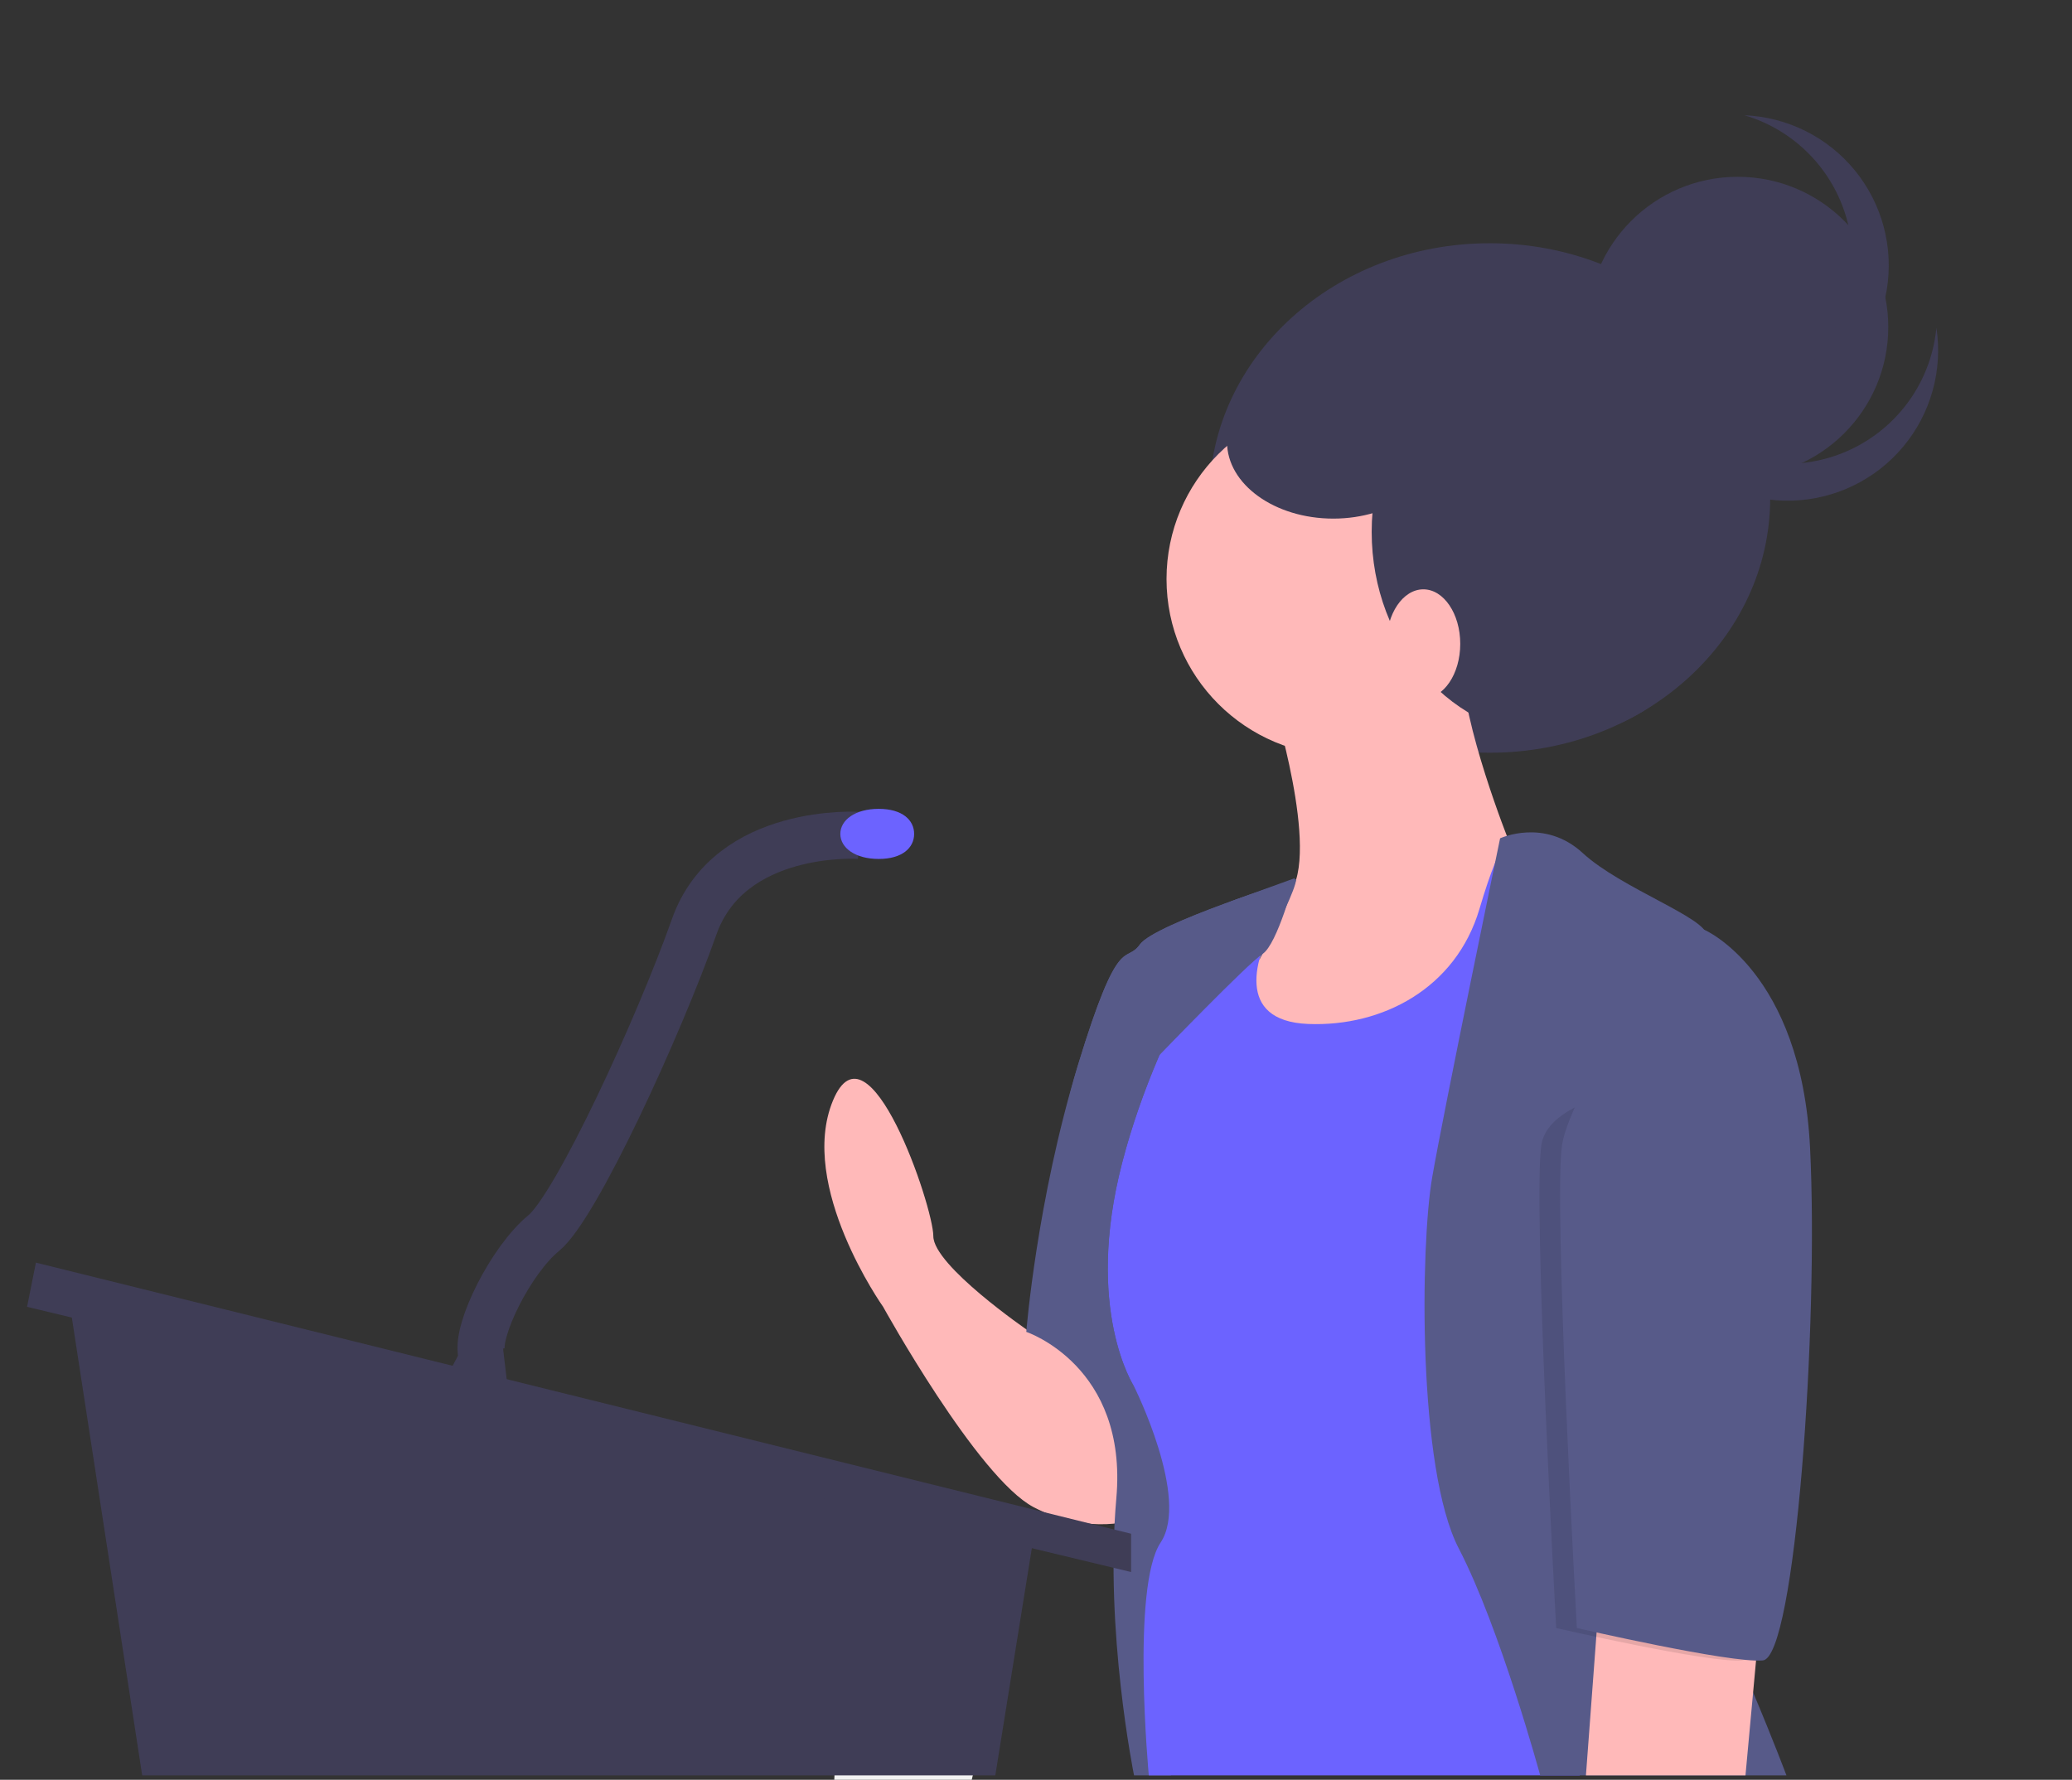
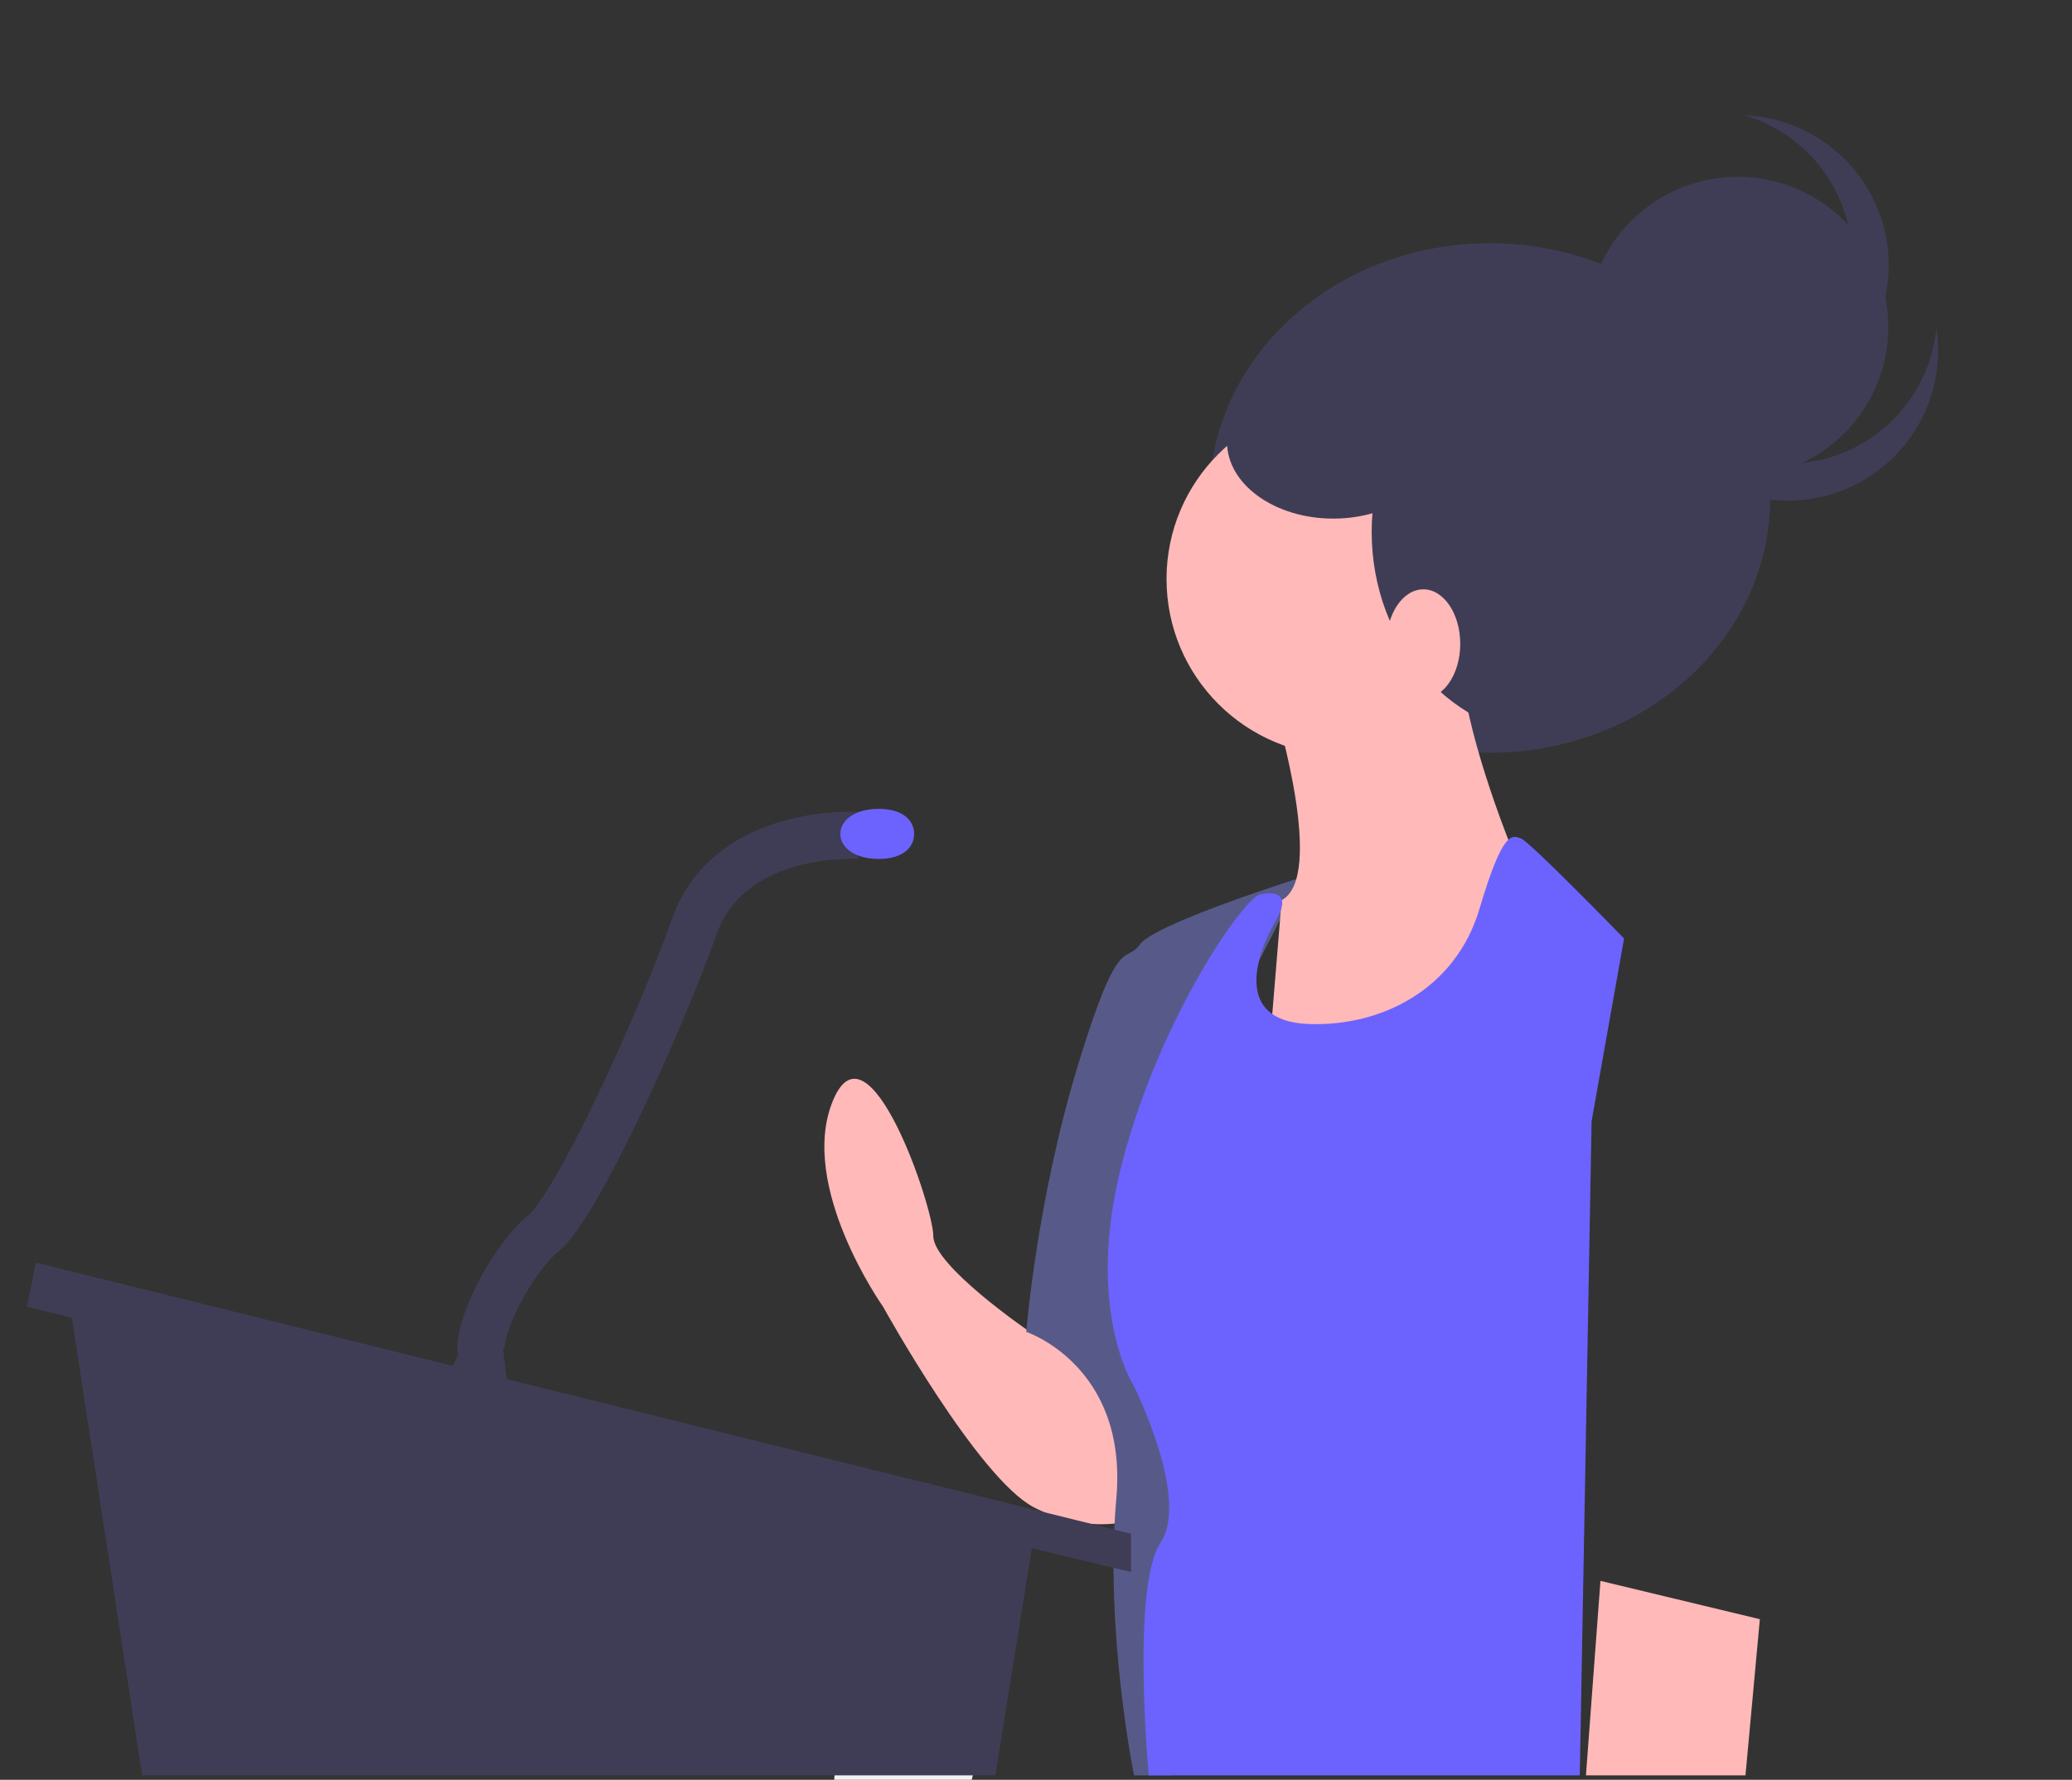
<svg xmlns="http://www.w3.org/2000/svg" viewBox="70 0 220 189" fill="none">
  <rect x="70" y="0" width="220" height="189" fill="#333333" stroke="none" />
  <path d="M159.227 184.056C159.657 182.283 159.96 180.482 160.135 178.667L160.746 172.11C161.003 170.314 161.267 168.732 161.532 167.335C163.478 157.378 165.487 157.017 165.487 157.017C165.573 157.083 165.657 157.156 165.743 157.232C165.979 157.446 166.199 157.678 166.401 157.925C169.6 161.984 171.77 172.512 172.91 179.497C173.54 183.355 173.854 186.131 173.854 186.131C173.854 186.131 173.568 187.313 173.18 189H158.582C158.637 187.335 158.853 185.679 159.227 184.056Z" fill="#F2F2F2" />
  <path d="M228.179 79.934C211.734 79.934 198.403 67.823 198.403 52.883C198.403 37.942 211.734 25.831 228.179 25.831C244.624 25.831 257.955 37.942 257.955 52.883C257.955 67.823 244.624 79.934 228.179 79.934Z" fill="#3F3D56" />
  <path d="M179.128 141.281C179.128 141.281 169.098 134.397 169.098 131.267C169.098 128.138 162.202 107.799 158.441 116.873C154.68 125.948 163.769 138.777 163.769 138.777C163.769 138.777 173.799 156.926 179.754 160.055C185.71 163.185 190.725 161.307 190.725 161.307V152.858L184.995 144.392C184.346 143.434 183.472 142.649 182.449 142.107C181.426 141.564 180.286 141.281 179.128 141.281Z" fill="#FFB9B9" />
  <path d="M207.635 93.354C207.635 93.354 192.604 98.099 191.037 100.289C189.469 102.479 188.842 98.724 184.454 113.118C180.066 127.512 178.969 141.437 178.969 141.437C178.969 141.437 189.783 145.036 188.529 159.117C187.275 173.198 190.41 188.531 190.41 188.531H194.323L202.947 161.933L192.604 121.567C192.604 121.567 207.308 96.744 207.635 93.354Z" fill="#575A89" />
  <path d="M212.665 80.262C202.278 80.262 193.859 71.857 193.859 61.488C193.859 51.118 202.278 42.713 212.665 42.713C223.051 42.713 231.471 51.118 231.471 61.488C231.471 71.857 223.051 80.262 212.665 80.262Z" fill="#FFB9B9" />
-   <path d="M205.455 75.569C205.455 75.569 210.784 93.092 206.082 95.595C201.381 98.099 196.052 109.363 196.052 109.363L204.202 118.438H223.008L231.47 109.05L234.918 93.092L230.216 89.337C230.216 89.337 225.202 76.82 225.202 70.249C225.202 63.678 205.455 75.569 205.455 75.569Z" fill="#FFB9B9" />
+   <path d="M205.455 75.569C205.455 75.569 210.784 93.092 206.082 95.595L204.202 118.438H223.008L231.47 109.05L234.918 93.092L230.216 89.337C230.216 89.337 225.202 76.82 225.202 70.249C225.202 63.678 205.455 75.569 205.455 75.569Z" fill="#FFB9B9" />
  <path d="M203.887 94.969C203.887 94.969 207.648 94.031 205.454 97.786C203.26 101.541 201.066 108.425 208.902 108.738C216.738 109.051 224.574 104.983 227.081 96.534C229.589 88.085 230.529 88.711 231.469 89.024C232.41 89.337 242.439 99.663 242.439 99.663L238.992 119.064L237.738 188.531H191.977C191.977 188.531 190.096 168.504 193.231 163.81C196.365 159.117 190.41 147.226 190.41 147.226C190.41 147.226 185.081 139.09 189.156 123.445C193.231 107.799 202.32 94.969 203.887 94.969Z" fill="#6C63FF" />
-   <path d="M229.277 89.024C229.277 89.024 233.978 86.834 238.053 90.589C242.127 94.344 251.217 97.473 251.217 99.35C251.217 101.228 243.381 154.736 248.71 164.123C254.038 173.511 259.68 188.531 259.68 188.531H233.535C233.535 188.531 229.277 172.885 224.889 164.436C220.501 155.988 220.814 132.206 222.068 125.009C223.321 117.812 229.277 89.024 229.277 89.024Z" fill="#575A89" />
  <path d="M256.857 171.946L255.331 188.531H238.391L239.932 167.878L256.857 171.946Z" fill="#FFB9B9" />
  <path d="M179.754 163.185L175.679 188.531H85.097L77.261 137.526L179.754 163.185Z" fill="#3F3D56" />
  <path d="M73.814 134.084L72.874 138.777L190.098 166.94V162.872L73.814 134.084Z" fill="#3F3D56" />
  <path d="M123.336 142.532L123.963 147.852L117.067 146.913L119.888 141.594L123.336 142.532Z" fill="#3F3D56" />
  <path d="M161.262 88.711C161.262 88.711 147.471 87.772 143.709 98.411C139.948 109.05 131.172 128.138 127.724 130.954C124.277 133.771 120.515 141.281 121.142 143.784" stroke="#3F3D56" stroke-width="5" stroke-miterlimit="10" />
  <path d="M159.225 88.555C159.225 90.024 160.789 91.214 163.299 91.214C165.809 91.214 167.061 90.024 167.061 88.555C167.061 87.086 165.809 85.895 163.299 85.895C160.789 85.895 159.225 87.086 159.225 88.555Z" fill="#6C63FF" />
-   <path d="M182.417 137.369C182.417 137.369 180.066 127.512 184.454 113.118C188.842 98.724 189.469 102.479 191.037 100.289C192.604 98.099 207.635 93.354 207.635 93.354C207.527 94.468 205.867 97.896 203.687 101.997C204.08 100.519 204.674 99.102 205.454 97.786C207.648 94.031 203.887 94.969 203.887 94.969C202.32 94.969 193.231 107.799 189.156 123.445C185.081 139.09 190.41 147.226 190.41 147.226L182.417 137.369Z" fill="#575A89" />
-   <path d="M207.492 93.248C207.492 93.248 205.637 100.276 204.057 101.299C202.477 102.323 193.109 112.04 193.109 112.04L194.328 104.2L199.343 96.69L200.677 95.724L207.492 93.248Z" fill="#575A89" />
-   <path opacity="0.1" d="M249.179 114.839L248.742 98.724C248.742 98.724 259.052 103.105 259.992 121.88C260.932 140.655 258.425 176.014 254.977 176.327C251.53 176.64 235.231 172.885 235.231 172.885C235.231 172.885 232.724 127.512 233.664 121.567C234.604 115.622 249.179 114.839 249.179 114.839Z" fill="black" />
-   <path d="M248.396 98.724H250.937C250.937 98.724 261.247 103.105 262.188 121.88C263.128 140.655 260.62 176.014 257.173 176.327C253.725 176.64 237.426 172.885 237.426 172.885C237.426 172.885 234.919 127.512 235.859 121.567C236.799 115.622 248.396 98.724 248.396 98.724Z" fill="#575A89" />
  <path d="M235.075 78.228C224.343 78.228 215.642 68.492 215.642 56.481C215.642 44.47 224.343 34.733 235.075 34.733C245.807 34.733 254.508 44.47 254.508 56.481C254.508 68.492 245.807 78.228 235.075 78.228Z" fill="#3F3D56" />
  <path d="M221.127 74.161C218.963 74.161 217.209 71.569 217.209 68.372C217.209 65.174 218.963 62.583 221.127 62.583C223.291 62.583 225.045 65.174 225.045 68.372C225.045 71.569 223.291 74.161 221.127 74.161Z" fill="#FFB9B9" />
  <path d="M254.507 50.692C245.679 50.692 238.522 43.547 238.522 34.733C238.522 25.92 245.679 18.775 254.507 18.775C263.335 18.775 270.492 25.92 270.492 34.733C270.492 43.547 263.335 50.692 254.507 50.692Z" fill="#3F3D56" />
  <path d="M252.442 47.518C254.765 48.698 257.34 49.293 259.946 49.251C262.551 49.21 265.106 48.533 267.39 47.28C269.673 46.027 271.615 44.236 273.046 42.063C274.478 39.889 275.355 37.399 275.603 34.81C275.944 37.045 275.806 39.327 275.197 41.505C274.588 43.683 273.522 45.707 272.07 47.442C270.619 49.178 268.814 50.586 266.776 51.572C264.739 52.559 262.514 53.102 260.25 53.165C257.986 53.229 255.735 52.811 253.644 51.94C251.554 51.069 249.674 49.764 248.127 48.113C246.58 46.461 245.402 44.5 244.672 42.36C243.942 40.22 243.676 37.949 243.891 35.698C244.271 38.206 245.245 40.586 246.733 42.642C248.22 44.698 250.178 46.37 252.442 47.518Z" fill="#3F3D56" />
  <path d="M263.276 37.371C264.882 35.322 265.961 32.913 266.42 30.352C266.879 27.791 266.704 25.158 265.91 22.68C265.117 20.203 263.728 17.956 261.866 16.137C260.004 14.317 257.725 12.98 255.227 12.241C257.49 12.335 259.707 12.908 261.731 13.923C263.755 14.937 265.54 16.37 266.968 18.125C268.395 19.88 269.433 21.918 270.012 24.104C270.591 26.29 270.698 28.574 270.326 30.805C269.954 33.035 269.111 35.161 267.854 37.042C266.597 38.922 264.954 40.515 263.033 41.714C261.113 42.912 258.959 43.69 256.715 43.995C254.471 44.3 252.187 44.125 250.016 43.482C252.554 43.591 255.081 43.093 257.388 42.03C259.694 40.967 261.713 39.37 263.276 37.371Z" fill="#3F3D56" />
  <path d="M211.568 55.073C205.336 55.073 200.284 51.43 200.284 46.937C200.284 42.444 205.336 38.801 211.568 38.801C217.8 38.801 222.852 42.444 222.852 46.937C222.852 51.43 217.8 55.073 211.568 55.073Z" fill="#3F3D56" />
</svg>